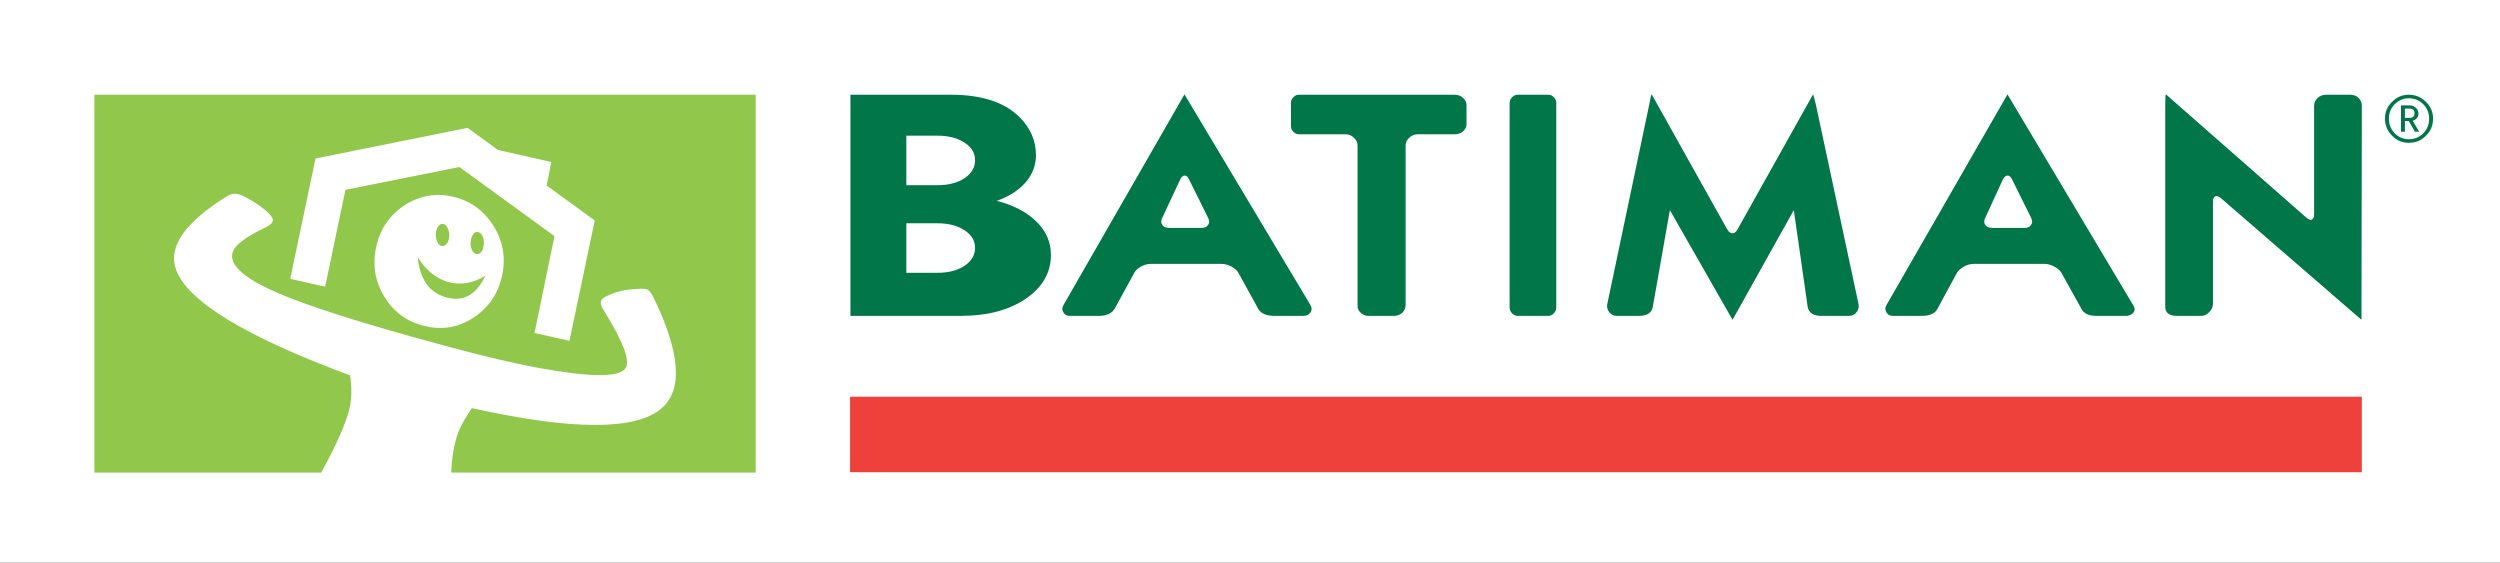
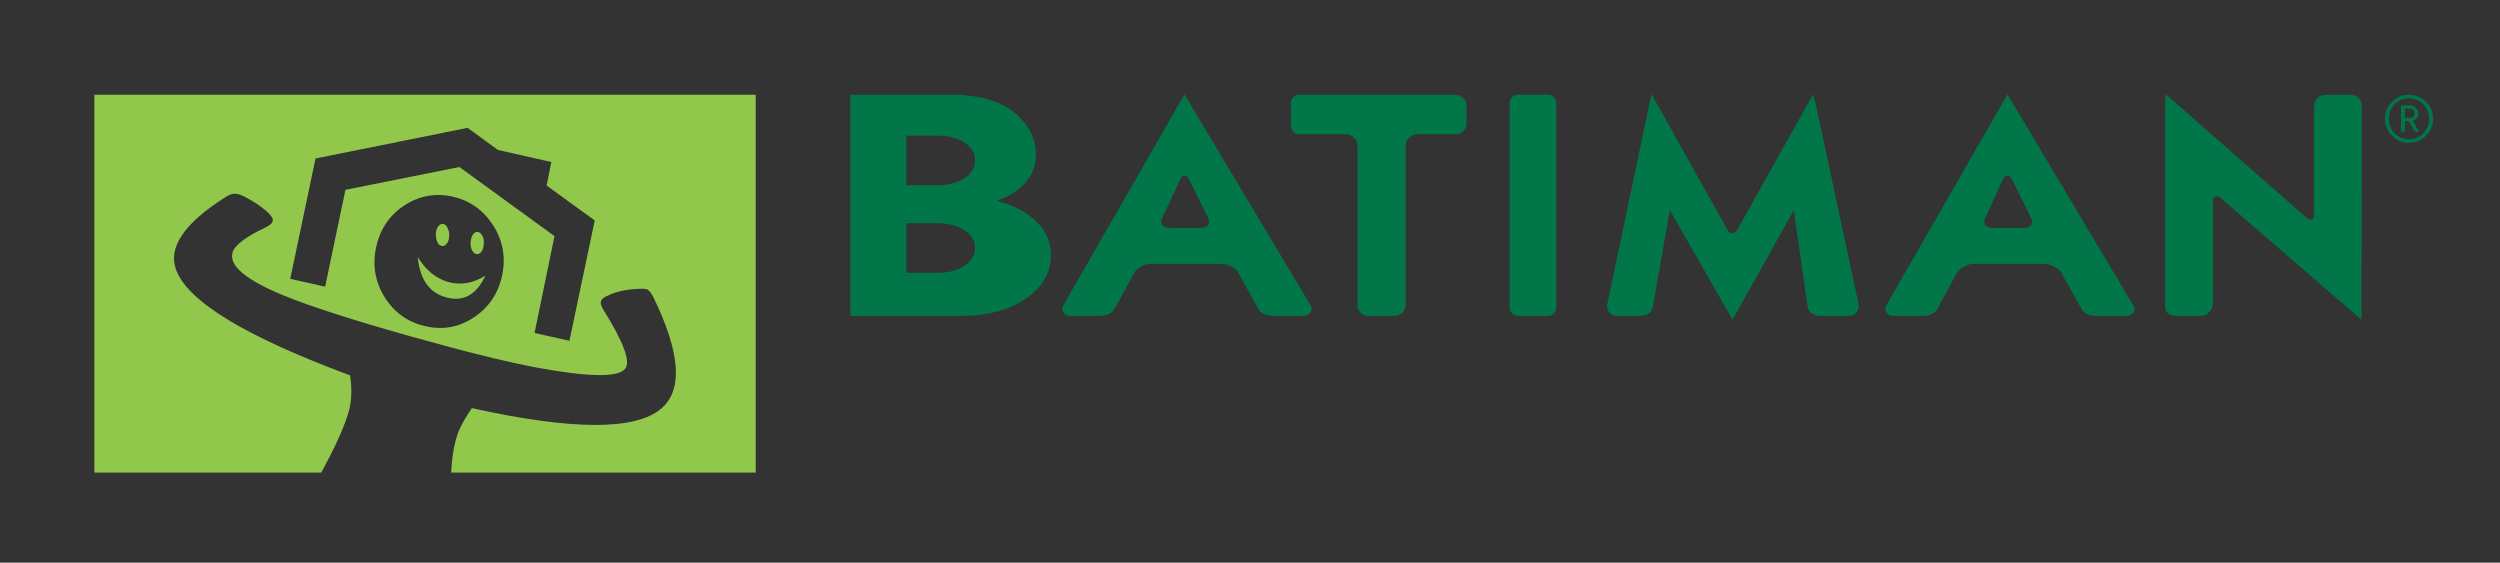
<svg xmlns="http://www.w3.org/2000/svg" version="1.1" preserveAspectRatio="none" x="0px" y="0px" width="351px" height="79px" viewBox="0 0 351 79">
  <rect x="0" y="0" width="351" height="79" fill="#333333" stroke="none" />
  <defs />
  <g id="Layer_1">
    <g transform="matrix( 1, 0, 0, 1, -590.7,-492) ">
      <g>
        <g>
-           <path fill="#FFFFFF" stroke="none" d=" M 942.2 571.6 L 942.2 492 590.7 492 590.7 571.6 942.2 571.6 Z" />
-         </g>
+           </g>
      </g>
    </g>
    <g transform="matrix( 1, 0, 0, 1, -590.7,-492) ">
      <g>
        <g>
          <path fill="#007649" stroke="none" d=" M 769.7 536.35 L 773.7 536.35 Q 774.35 536.35 774.7 535.85 775 535.4 774.7 534.85 L 757 505.25 740 534.85 Q 739.7 535.4 740 535.85 740.25 536.35 740.9 536.35 L 744.95 536.35 Q 746.65 536.35 747.25 535.25 L 749.9 530.4 Q 750.15 529.85 750.85 529.45 751.55 529.05 752.25 529.05 L 762.2 529.05 Q 762.9 529.05 763.65 529.45 764.35 529.85 764.6 530.35 L 767.35 535.35 Q 767.9 536.35 769.7 536.35 M 757.05 516.65 Q 757.4 516.65 757.65 517.2 L 760.35 522.65 Q 760.6 523.2 760.3 523.6 760.05 524 759.35 524 L 754.9 524 Q 754.2 524 753.9 523.6 753.6 523.2 753.85 522.65 L 756.4 517.2 Q 756.65 516.65 757.05 516.65 M 796.6 506.75 Q 796.6 506.15 796.1 505.75 795.65 505.3 794.95 505.3 L 773.1 505.3 Q 772.6 505.3 772.3 505.65 771.95 505.95 771.95 506.45 L 771.95 509.7 Q 771.95 510.2 772.3 510.5 772.6 510.85 773.1 510.85 L 779.6 510.85 Q 780.3 510.85 780.8 511.35 781.3 511.8 781.3 512.4 L 781.3 534.95 Q 781.3 535.55 781.8 535.95 782.3 536.4 782.95 536.35 L 786.4 536.35 Q 787.1 536.35 787.6 535.9 788.05 535.45 788.05 534.75 L 788.05 512.4 Q 788.05 511.8 788.55 511.35 789.05 510.85 789.75 510.85 L 794.95 510.85 Q 795.65 510.85 796.1 510.45 796.6 510 796.6 509.4 L 796.6 506.75 M 803.8 505.3 Q 803.35 505.3 803 505.65 802.65 506 802.65 506.5 L 802.65 535.15 Q 802.65 535.65 803 536 803.35 536.35 803.8 536.35 L 808.05 536.35 Q 808.55 536.35 808.85 536 809.2 535.65 809.2 535.15 L 809.2 506.5 Q 809.2 506 808.85 505.65 808.55 505.3 808.05 505.3 L 803.8 505.3 M 724.2 505.3 L 710.1 505.3 710.1 536.35 725.55 536.35 Q 731.3 536.35 734.85 533.85 738.25 531.45 738.25 527.8 738.25 525.05 736.15 523.05 734.15 521.1 730.65 520.2 733.2 519.3 734.7 517.6 736.15 515.9 736.15 513.8 736.15 510.75 733.85 508.45 730.7 505.3 724.2 505.3 M 726.15 512.05 Q 727.6 513 727.6 514.5 727.6 516 726.15 517 724.65 518 722.35 518 L 717.95 518 717.95 511.05 722.35 511.05 Q 724.65 511.05 726.15 512.05 M 717.95 530.3 L 717.95 523.35 722.35 523.35 Q 724.65 523.35 726.15 524.35 727.6 525.3 727.6 526.8 727.6 528.3 726.15 529.3 724.65 530.3 722.35 530.3 L 717.95 530.3 M 922.3 506.85 Q 922.3 506.2 921.85 505.75 921.4 505.3 920.65 505.3 L 917.3 505.3 Q 916.6 505.3 916.1 505.75 915.6 506.2 915.6 506.9 L 915.6 522.1 Q 915.6 522.7 915.25 522.85 914.95 522.95 914.45 522.5 L 894.8 505.25 Q 894.7 505.25 894.7 506.75 L 894.7 535.05 Q 894.7 536.35 896.35 536.35 L 899.75 536.35 Q 900.4 536.35 900.9 535.8 901.4 535.25 901.4 534.65 L 901.4 520.3 Q 901.4 519.7 901.75 519.55 902.1 519.45 902.55 519.85 L 922.25 536.9 922.3 506.85 M 931.3 506.3 Q 930.3 505.3 928.9 505.3 927.5 505.3 926.55 506.3 925.55 507.25 925.55 508.65 925.55 510.05 926.55 511.05 927.5 512.05 928.9 512.05 930.35 512.05 931.3 511.05 932.3 510.1 932.3 508.65 932.3 507.25 931.3 506.3 M 928.9 505.8 Q 930.1 505.8 930.95 506.65 931.75 507.5 931.75 508.65 931.75 509.85 930.95 510.7 930.1 511.55 928.9 511.55 927.75 511.55 926.9 510.7 926.1 509.85 926.1 508.65 926.1 507.5 926.9 506.65 927.75 505.8 928.9 505.8 M 929.9 507.15 Q 929.55 506.8 929.1 506.8 L 927.8 506.8 927.8 510.5 928.35 510.5 928.35 509 928.9 509 929.75 510.5 930.35 510.5 929.45 508.95 Q 930.25 508.7 930.25 507.9 930.25 507.45 929.9 507.15 M 928.35 507.25 L 929 507.25 Q 929.7 507.25 929.7 507.9 929.7 508.55 929 508.55 L 928.35 508.55 928.35 507.25 M 851.35 535.85 Q 851.75 535.35 851.65 534.75 L 845.65 506.7 Q 845.3 505.25 845.25 505.25 L 834.65 524.2 Q 834.35 524.75 833.95 524.75 833.5 524.75 833.2 524.2 L 822.6 505.25 Q 822.5 505.25 822.25 506.7 L 816.35 534.75 Q 816.25 535.3 816.65 535.85 817.1 536.35 817.7 536.35 L 820.8 536.35 Q 822.5 536.35 822.75 535.1 L 825.15 521.5 833.95 536.9 842.55 521.5 844.5 535.1 Q 844.75 536.35 846.45 536.35 L 850.3 536.35 Q 850.95 536.35 851.35 535.85 M 865.4 530.4 Q 865.7 529.85 866.4 529.45 867.1 529.05 867.8 529.05 L 877.75 529.05 Q 878.45 529.05 879.15 529.45 879.85 529.8 880.15 530.35 L 882.9 535.3 Q 883.4 536.35 885 536.35 L 889.3 536.35 Q 890 536.25 890.3 535.8 890.55 535.4 890.2 534.85 L 872.55 505.25 855.55 534.85 Q 855.25 535.35 855.55 535.85 855.85 536.35 856.45 536.35 L 860.5 536.35 Q 862.25 536.35 862.75 535.3 L 865.4 530.4 M 871.9 517.2 Q 872.2 516.65 872.55 516.65 872.95 516.65 873.2 517.2 L 875.9 522.65 Q 876.15 523.2 875.85 523.6 875.6 524 874.9 524 L 870.45 524 Q 869.75 524 869.45 523.6 869.15 523.2 869.4 522.65 L 871.9 517.2 Z" />
          <path fill="#91C84B" stroke="none" d=" M 648.45 539.25 Q 660 542.5 666.3 543.65 676.95 545.6 678.45 543.8 679.7 542.35 675.45 535.55 674.9 534.7 675.1 534.25 675.2 533.85 676.05 533.5 677.75 532.65 680.4 532.55 681.25 532.5 681.6 532.65 682 532.9 682.4 533.65 688.15 545.45 683.55 549.35 678.15 554 656.95 549.3 655.65 551.2 655.1 552.55 654.2 554.85 654.05 558.35 L 696.8 558.35 696.8 505.3 603.95 505.3 603.95 558.35 635.8 558.35 Q 638.95 552.6 639.75 549.45 640.25 547.3 639.85 544.7 618 536.6 615.45 529.95 613.6 525.2 622.4 519.65 623.1 519.2 623.65 519.2 624.3 519.2 625.2 519.7 626.9 520.6 628 521.55 628.95 522.35 629 522.85 629.05 523.4 628.05 523.9 623.8 525.9 623.35 527.45 622.55 530.2 630.45 533.45 636.15 535.8 648.45 539.25 M 660.6 513.05 L 668.1 514.75 667.45 518.05 674.2 522.95 670.65 539.85 665.75 538.75 668.55 525.15 655.2 515.45 639.2 518.65 636.35 532.25 631.45 531.15 635 514.25 656.35 509.95 660.6 513.05 M 659.95 523.65 Q 662 526.9 661.2 530.65 660.4 534.45 657.25 536.55 654.1 538.65 650.45 537.8 646.8 537 644.75 533.8 642.7 530.55 643.5 526.75 644.3 522.95 647.45 520.85 650.6 518.8 654.25 519.6 657.9 520.45 659.95 523.65 M 653.65 531.6 Q 651.05 530.85 649.35 528.1 649.8 532.8 653.35 533.75 656.95 534.75 658.85 530.7 656.3 532.3 653.65 531.6 M 653.75 525.3 Q 653.85 524.7 653.6 524.15 653.4 523.6 653 523.45 652.6 523.35 652.3 523.7 652 524 651.9 524.65 651.85 525.3 652.05 525.85 652.25 526.4 652.6 526.5 653 526.65 653.35 526.3 653.7 525.95 653.75 525.3 M 658.2 527.45 Q 658.55 527.1 658.6 526.45 658.7 525.8 658.5 525.25 658.25 524.7 657.9 524.6 657.55 524.45 657.2 524.8 656.9 525.15 656.8 525.8 656.7 526.4 656.9 526.95 657.1 527.5 657.5 527.65 657.9 527.75 658.2 527.45 Z" />
-           <path fill="#EF413B" stroke="none" d=" M 922.3 558.3 L 922.3 547.7 710.05 547.7 710.05 558.3 922.3 558.3 Z" />
        </g>
      </g>
    </g>
  </g>
</svg>